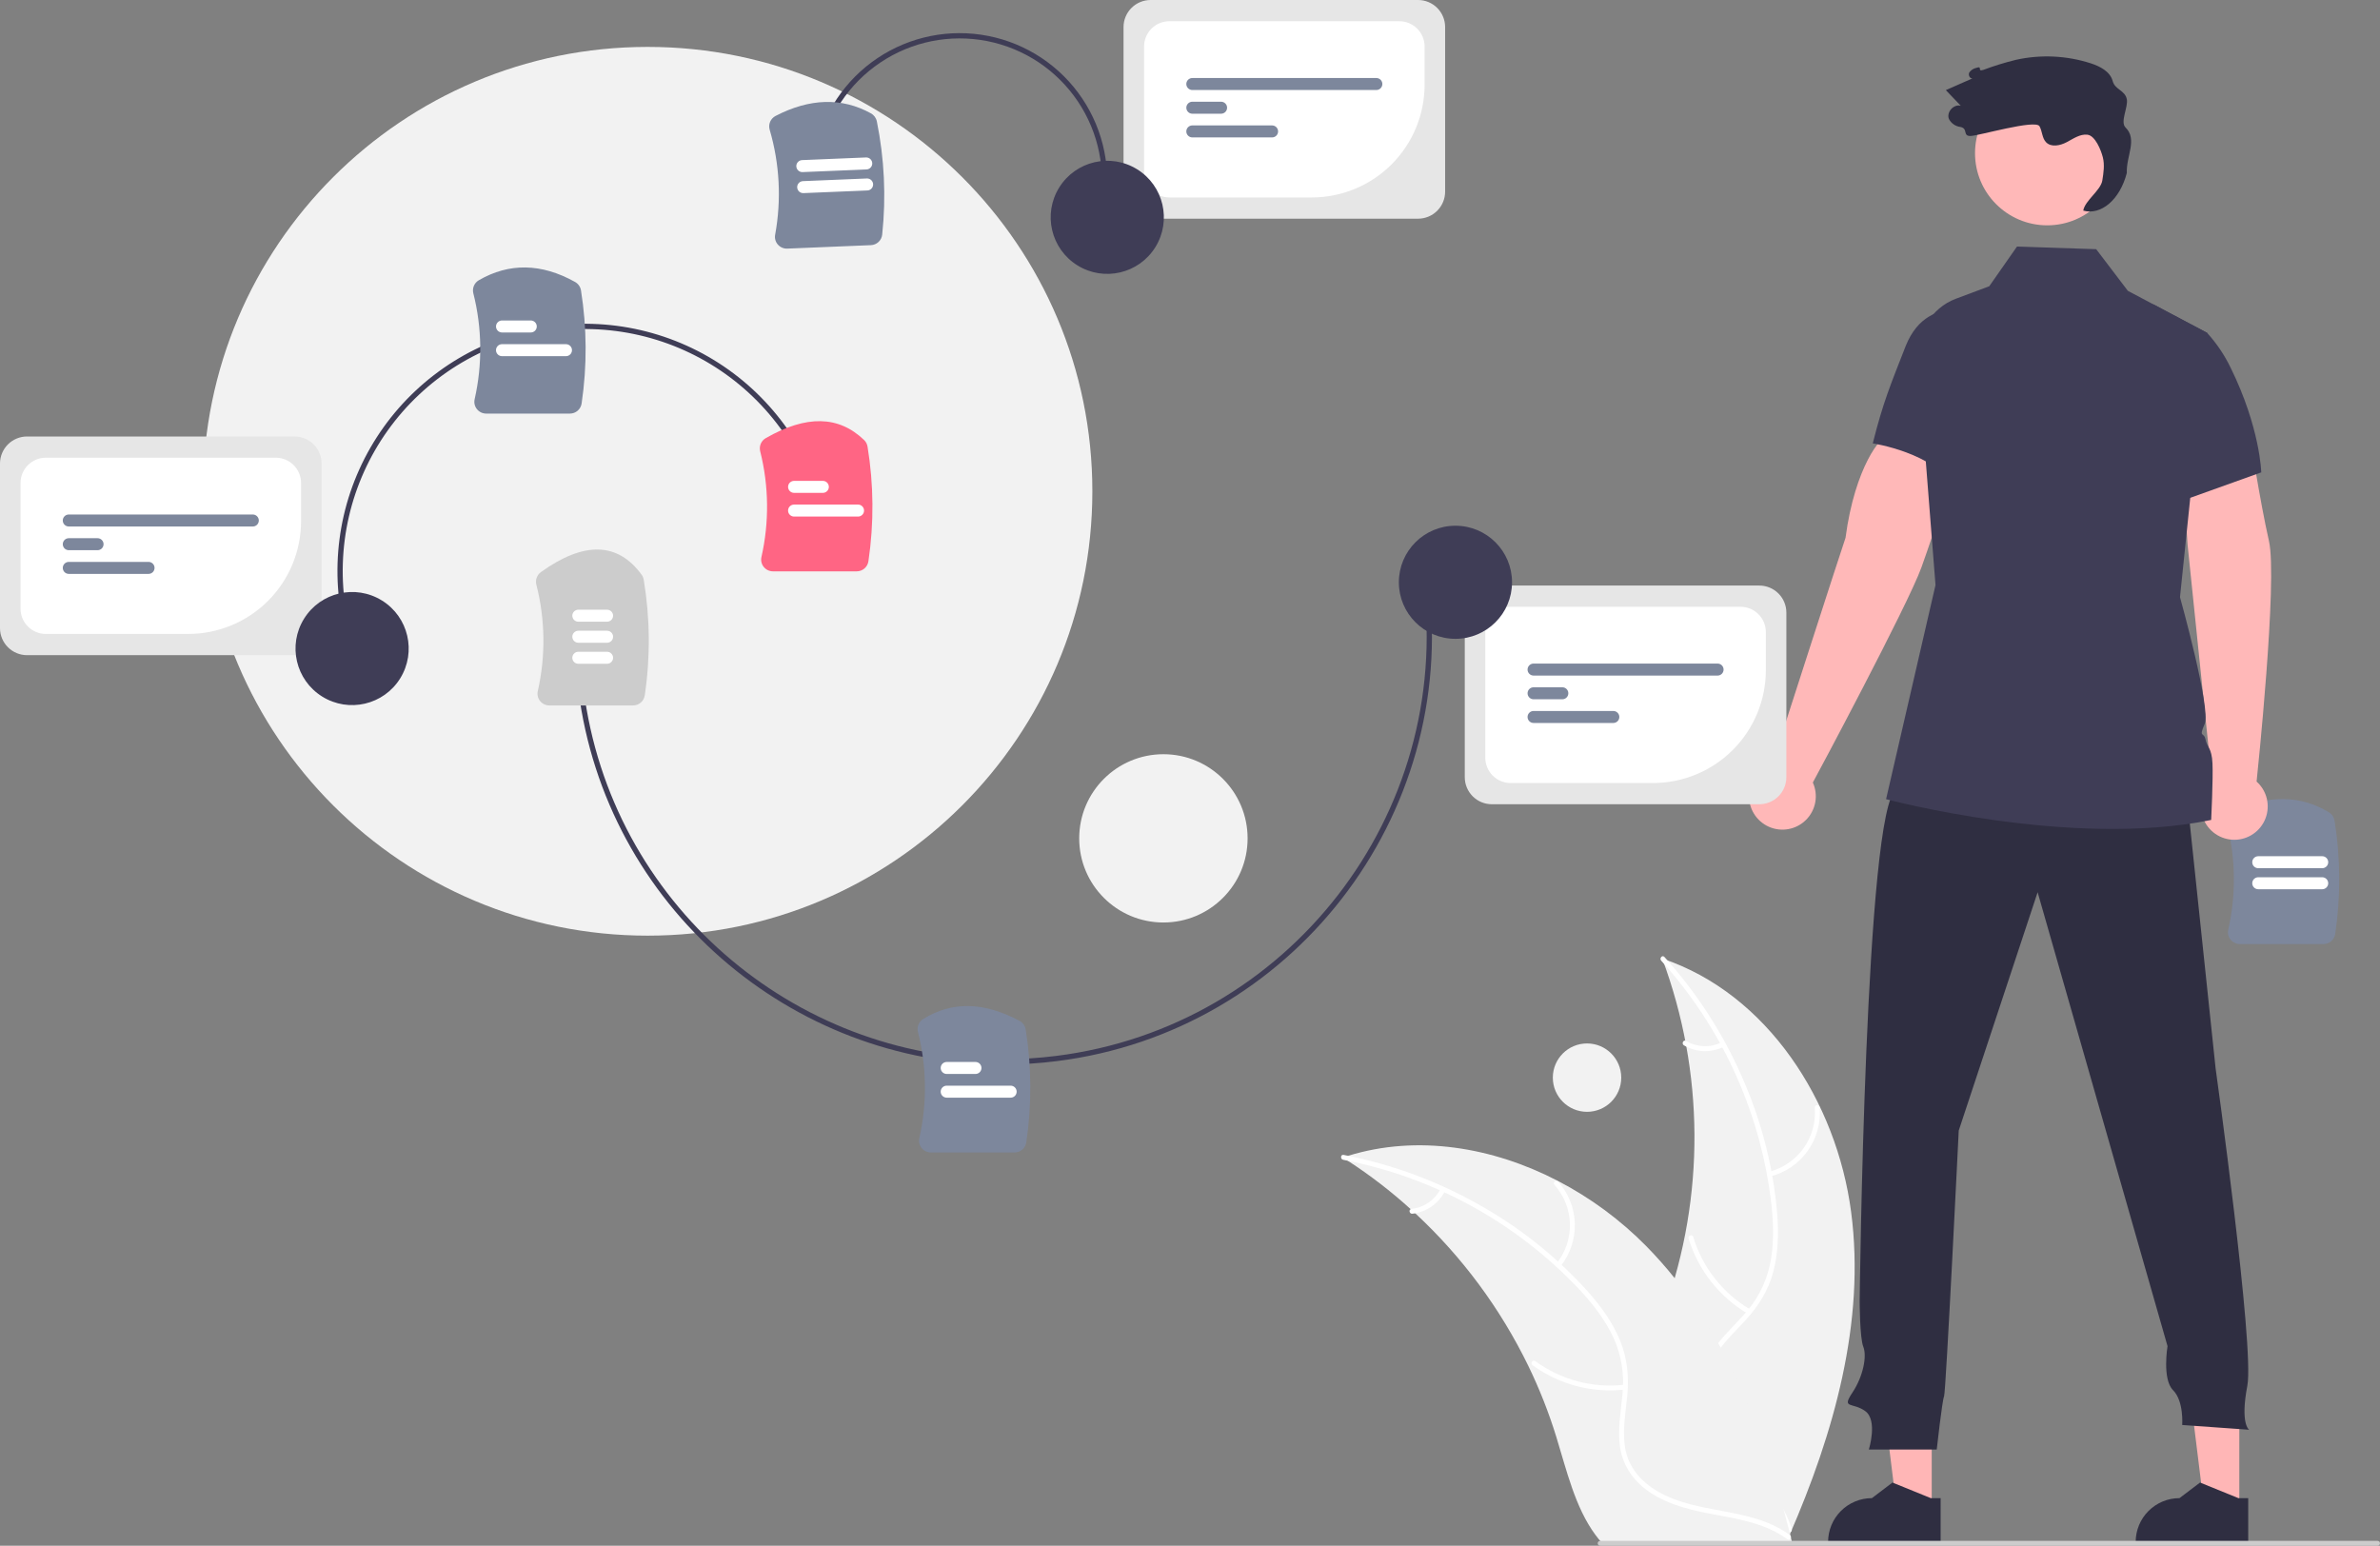
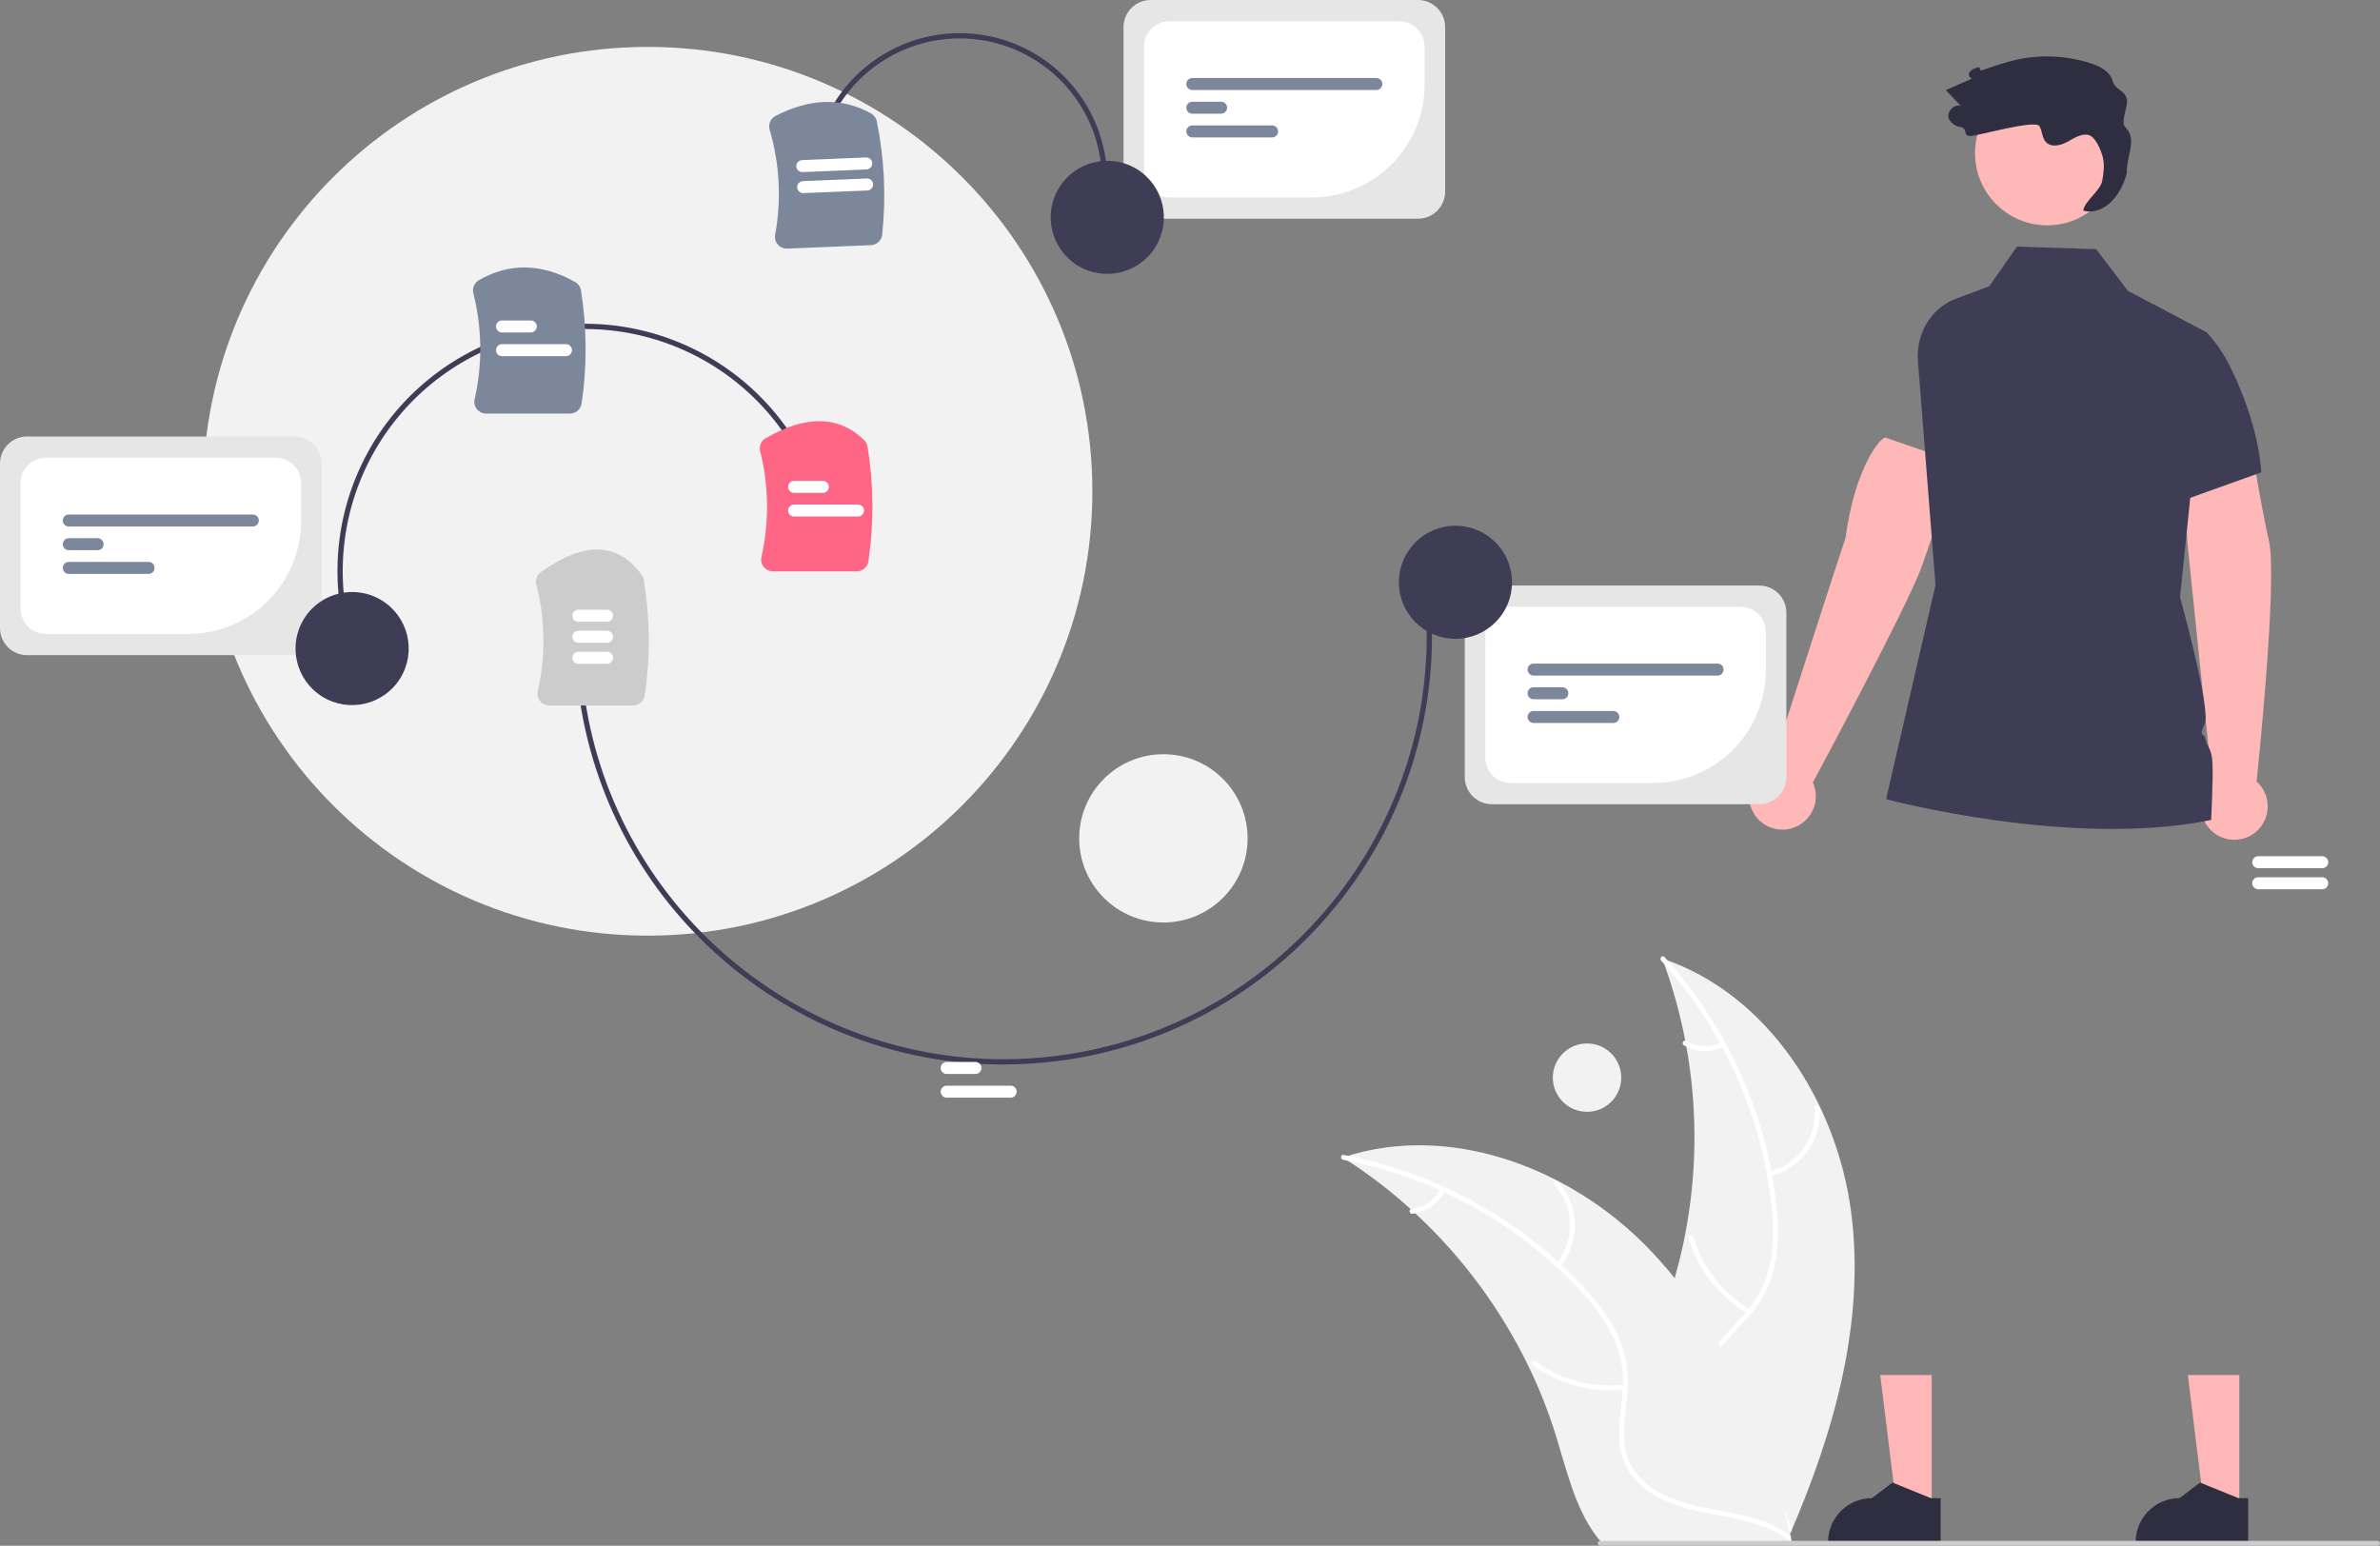
<svg xmlns="http://www.w3.org/2000/svg" width="388" height="252" viewBox="0 0 388 252" fill="none">
  <rect x="0" y="0" width="388" height="252" fill="#808080" stroke="none" />
  <g clip-path="url(#clip0_3146_13240)">
-     <path d="M378.789 153.905H365.146C364.855 153.906 364.567 153.841 364.304 153.714C364.042 153.588 363.811 153.404 363.63 153.175C363.451 152.953 363.325 152.693 363.261 152.415C363.197 152.137 363.196 151.848 363.26 151.57C364.541 145.918 364.479 140.045 363.08 134.421C362.972 133.991 363.016 133.536 363.206 133.135C363.395 132.734 363.718 132.411 364.119 132.221C369.817 129.556 375.05 129.626 379.672 132.427C379.914 132.572 380.122 132.768 380.281 133.002C380.439 133.235 380.545 133.5 380.591 133.778C381.571 139.892 381.608 146.12 380.702 152.246C380.638 152.707 380.409 153.129 380.057 153.434C379.705 153.739 379.255 153.907 378.789 153.905Z" fill="#7D879C" />
    <path d="M378.582 144.974H368.15C367.891 144.973 367.643 144.87 367.46 144.687C367.277 144.503 367.174 144.255 367.174 143.996C367.174 143.737 367.277 143.488 367.46 143.305C367.643 143.122 367.891 143.018 368.15 143.018H378.582C378.841 143.018 379.089 143.122 379.272 143.305C379.455 143.488 379.558 143.737 379.558 143.996C379.558 144.255 379.455 144.503 379.272 144.687C379.089 144.87 378.841 144.973 378.582 144.974Z" fill="white" />
    <path d="M378.582 141.544H368.15C367.891 141.544 367.643 141.441 367.46 141.257C367.277 141.074 367.174 140.825 367.174 140.566C367.174 140.307 367.277 140.059 367.46 139.876C367.643 139.692 367.891 139.589 368.15 139.589H378.582C378.841 139.589 379.089 139.692 379.272 139.876C379.455 140.059 379.558 140.307 379.558 140.566C379.558 140.825 379.455 141.074 379.272 141.257C379.089 141.441 378.841 141.544 378.582 141.544Z" fill="white" />
    <path d="M105.588 152.539C145.626 152.539 178.082 120.104 178.082 80.093C178.082 40.082 145.626 7.647 105.588 7.647C65.551 7.647 33.094 40.082 33.094 80.093C33.094 120.104 65.551 152.539 105.588 152.539Z" fill="#F2F2F2" />
    <path d="M189.664 150.395C197.245 150.395 203.391 144.254 203.391 136.678C203.391 129.102 197.245 122.96 189.664 122.96C182.083 122.96 175.938 129.102 175.938 136.678C175.938 144.254 182.083 150.395 189.664 150.395Z" fill="#F2F2F2" />
    <path d="M258.727 181.26C261.807 181.26 264.303 178.765 264.303 175.687C264.303 172.609 261.807 170.114 258.727 170.114C255.647 170.114 253.15 172.609 253.15 175.687C253.15 178.765 255.647 181.26 258.727 181.26Z" fill="#F2F2F2" />
    <path d="M301.783 197.605C299.431 179.647 288.172 162.011 270.983 156.272C277.866 174.727 277.994 195.02 271.346 213.561C268.756 220.702 265.131 228.375 267.656 235.54C269.228 239.998 273.023 243.392 277.254 245.502C281.486 247.612 286.174 248.601 290.803 249.57L291.718 250.316C298.95 233.709 304.135 215.563 301.783 197.605Z" fill="#F2F2F2" />
    <path d="M270.815 156.613C280.875 167.733 287.173 181.738 288.815 196.639C289.147 199.833 289.206 203.103 288.527 206.258C287.841 209.328 286.346 212.159 284.195 214.456C282.233 216.639 279.973 218.644 278.576 221.265C277.103 224.027 277.066 227.155 278.105 230.073C279.376 233.643 281.855 236.544 284.378 239.296C287.179 242.352 290.137 245.482 291.346 249.549C291.492 250.042 292.249 249.786 292.103 249.294C290 242.218 283.087 238.235 279.762 231.87C278.211 228.9 277.545 225.445 278.962 222.29C280.2 219.532 282.529 217.462 284.535 215.27C286.641 212.968 288.251 210.446 289.069 207.411C289.907 204.306 289.975 201.028 289.726 197.839C289.108 190.612 287.356 183.527 284.535 176.843C281.358 169.198 276.895 162.152 271.34 156.011C270.996 155.631 270.474 156.235 270.815 156.613Z" fill="white" />
    <path d="M288.569 191.81C291.033 191.195 293.199 189.725 294.678 187.662C296.158 185.599 296.856 183.078 296.648 180.548C296.604 180.037 295.806 180.081 295.85 180.593C296.049 182.949 295.398 185.297 294.016 187.215C292.634 189.133 290.612 190.495 288.313 191.053C287.814 191.175 288.072 191.931 288.569 191.81Z" fill="white" />
    <path d="M285.336 213.481C280.861 210.849 277.543 206.629 276.044 201.662C275.895 201.169 275.139 201.425 275.287 201.917C276.857 207.083 280.318 211.468 284.981 214.196C285.426 214.456 285.778 213.739 285.336 213.481Z" fill="white" />
    <path d="M280.621 169.959C279.717 170.395 278.719 170.6 277.716 170.556C276.713 170.512 275.737 170.219 274.875 169.704C274.434 169.439 274.083 170.156 274.521 170.419C275.475 170.984 276.554 171.306 277.662 171.357C278.77 171.409 279.873 171.188 280.876 170.715C280.975 170.679 281.055 170.606 281.102 170.512C281.149 170.418 281.158 170.31 281.127 170.21C281.093 170.11 281.021 170.027 280.926 169.98C280.831 169.933 280.722 169.926 280.621 169.959Z" fill="white" />
    <path d="M218.908 188.707C219.179 188.88 219.45 189.054 219.721 189.234C223.348 191.585 226.778 194.226 229.978 197.131C230.229 197.352 230.48 197.58 230.724 197.807C238.357 204.89 244.608 213.327 249.159 222.69C250.967 226.418 252.488 230.277 253.71 234.235C255.396 239.702 256.79 245.763 260.088 250.222C260.427 250.691 260.795 251.138 261.189 251.562L290.736 251.373C290.803 251.339 290.87 251.312 290.938 251.277L292.118 251.324C292.069 251.115 292.014 250.9 291.965 250.691C291.937 250.57 291.903 250.449 291.875 250.328C291.855 250.248 291.834 250.167 291.82 250.093C291.813 250.066 291.806 250.039 291.799 250.019C291.785 249.945 291.764 249.878 291.751 249.81C291.446 248.606 291.133 247.402 290.811 246.199C290.811 246.192 290.811 246.192 290.804 246.185C288.325 237.018 285.058 227.978 280.522 219.721C280.386 219.472 280.249 219.217 280.099 218.969C278.034 215.258 275.669 211.722 273.027 208.397C271.575 206.58 270.031 204.838 268.403 203.178C264.186 198.896 259.322 195.303 253.989 192.531C243.355 187.008 231.073 184.944 219.769 188.432C219.48 188.521 219.197 188.611 218.908 188.707Z" fill="#F2F2F2" />
    <path d="M218.977 189.081C233.709 191.907 247.176 199.3 257.464 210.21C259.654 212.561 261.67 215.136 263.029 218.064C264.331 220.928 264.843 224.088 264.51 227.216C264.258 230.139 263.661 233.1 264.125 236.033C264.613 239.125 266.468 241.645 269.056 243.35C272.222 245.435 275.948 246.26 279.621 246.939C283.699 247.694 287.946 248.413 291.362 250.934C291.775 251.239 292.225 250.579 291.812 250.274C285.87 245.889 277.951 246.868 271.461 243.787C268.433 242.349 265.82 239.991 265.051 236.62C264.378 233.672 264.99 230.618 265.271 227.661C265.566 224.556 265.332 221.574 264.157 218.658C262.955 215.675 261.035 213.016 258.914 210.62C254.066 205.222 248.399 200.619 242.12 196.98C234.977 192.787 227.169 189.846 219.034 188.285C218.53 188.188 218.477 188.985 218.977 189.081Z" fill="white" />
    <path d="M254.358 206.503C255.955 204.529 256.798 202.053 256.737 199.515C256.676 196.978 255.714 194.545 254.024 192.65C253.68 192.268 253.07 192.783 253.414 193.166C254.991 194.927 255.887 197.194 255.939 199.557C255.991 201.92 255.197 204.223 253.698 206.052C253.373 206.45 254.034 206.898 254.358 206.503Z" fill="white" />
    <path d="M264.832 225.751C259.674 226.342 254.482 224.969 250.292 221.905C249.877 221.601 249.427 222.26 249.842 222.564C254.208 225.744 259.614 227.163 264.98 226.535C265.492 226.475 265.341 225.691 264.832 225.751Z" fill="white" />
    <path d="M234.848 193.838C234.389 194.73 233.715 195.494 232.888 196.062C232.06 196.63 231.105 196.984 230.107 197.091C229.595 197.145 229.746 197.929 230.254 197.876C231.356 197.752 232.411 197.36 233.327 196.735C234.243 196.109 234.991 195.269 235.507 194.288C235.563 194.2 235.584 194.093 235.565 193.99C235.545 193.887 235.487 193.795 235.403 193.733C235.315 193.674 235.208 193.652 235.104 193.671C235 193.691 234.908 193.751 234.848 193.838Z" fill="white" />
    <path d="M360.623 127.423L356.627 88.772L355.573 72.865L366.757 70.844C366.757 70.844 368.432 81.779 369.897 88.197C371.342 94.529 367.971 126.574 367.881 127.419C368.703 128.153 369.282 129.119 369.542 130.189C369.802 131.259 369.731 132.383 369.338 133.411C368.945 134.44 368.249 135.325 367.342 135.95C366.434 136.575 365.359 136.91 364.257 136.91C363.155 136.911 362.079 136.577 361.171 135.953C360.263 135.329 359.566 134.445 359.172 133.416C358.778 132.388 358.706 131.264 358.965 130.194C359.224 129.124 359.803 128.157 360.623 127.423Z" fill="#FFB8B8" />
    <path d="M314.921 246.098H309.231L306.524 224.167L314.922 224.167L314.921 246.098Z" fill="#FFB6B6" />
    <path d="M316.371 251.609L298.026 251.609V251.377C298.026 249.484 298.778 247.669 300.117 246.331C301.457 244.993 303.273 244.241 305.167 244.241H305.167L308.518 241.7L314.77 244.241L316.372 244.241L316.371 251.609Z" fill="#2F2E41" />
    <path d="M365.065 246.098H359.376L356.669 224.167L365.066 224.167L365.065 246.098Z" fill="#FFB6B6" />
    <path d="M366.516 251.609L348.17 251.609V251.377C348.171 249.484 348.923 247.669 350.262 246.331C351.601 244.993 353.417 244.241 355.311 244.241H355.311L358.663 241.7L364.915 244.241L366.516 244.241L366.516 251.609Z" fill="#2F2E41" />
-     <path d="M356.411 128.722L361.197 174.153C361.197 174.153 367.567 219.643 366.371 225.919C365.175 232.196 366.67 233.093 366.67 233.093L355.754 232.316C355.754 232.316 356.053 228.43 354.258 226.637C352.464 224.844 353.361 219.464 353.361 219.464L332.185 145.46L319.324 184.316C319.324 184.316 317.231 227.057 316.932 227.654C316.633 228.252 315.735 236.322 315.735 236.322H304.669C304.669 236.322 306.164 231.54 304.071 230.045C301.977 228.551 300.183 229.747 301.977 227.057C303.772 224.367 304.37 221.079 303.772 219.584C303.174 218.09 303.174 212.112 303.174 212.112C303.174 212.112 304.071 131.412 309.155 128.722C314.24 126.032 356.411 128.722 356.411 128.722Z" fill="#2F2E41" />
    <path d="M333.749 36.736C340.249 36.736 345.519 31.47 345.519 24.974C345.519 18.478 340.249 13.212 333.749 13.212C327.248 13.212 321.979 18.478 321.979 24.974C321.979 31.47 327.248 36.736 333.749 36.736Z" fill="#FFB8B8" />
    <path d="M368.642 77.01L357.066 81.159L353.541 82.421L350.967 49.573L359.799 54.254C359.814 54.265 359.827 54.278 359.838 54.293C361.367 55.981 362.648 57.879 363.64 59.929C368.483 69.769 368.642 77.01 368.642 77.01Z" fill="#3F3D56" />
    <path d="M288.897 124.648C288.897 124.648 300.662 88.117 300.868 87.679C302.409 75.984 306.841 70.826 307.506 71.386L318.945 75.346C318.945 75.346 315.542 86.114 313.239 92.51C311.037 98.621 295.961 126.838 295.538 127.575C295.992 128.578 296.131 129.695 295.937 130.779C295.742 131.863 295.223 132.862 294.447 133.644C293.672 134.427 292.677 134.956 291.595 135.161C290.512 135.366 289.393 135.238 288.385 134.794C287.377 134.349 286.527 133.609 285.949 132.672C285.371 131.735 285.091 130.644 285.147 129.544C285.202 128.445 285.59 127.388 286.26 126.513C286.93 125.639 287.849 124.988 288.897 124.648Z" fill="#FFB8B8" />
-     <path d="M324.44 51.689C324.44 51.689 314.536 46.838 310.694 56.365C308.179 62.79 306.987 65.593 305.308 72.285C305.308 72.285 315.403 73.799 318.64 79.5L324.44 51.689Z" fill="#3F3D56" />
    <path d="M360.479 133.674C337.685 138.378 307.478 130.29 307.478 130.29L315.536 95.384L312.671 58.853C312.321 54.386 314.867 50.199 318.828 48.715L324.297 46.667L328.818 40.2L341.731 40.623L346.893 47.413L350.967 49.573L359.799 54.254L359.838 54.273V54.293L357.066 81.159L355.395 97.357C355.395 97.357 360.471 115.576 359.43 117.992C358.388 120.404 359.294 119.239 359.546 120.529C359.799 121.818 360.572 121.9 360.689 124.44C360.81 126.977 360.479 133.674 360.479 133.674Z" fill="#3F3D56" />
    <path d="M346.517 20.785C345.587 19.868 346.987 17.441 346.723 16.162C346.42 14.696 344.803 14.653 344.417 13.207C344.002 11.65 342.343 10.803 340.809 10.31C336.877 9.052 332.681 8.86 328.649 9.753C326.865 10.189 325.109 10.729 323.389 11.373C322.202 11.79 323.347 10.654 322.159 11.072C321.71 11.172 321.313 11.435 321.046 11.81C320.833 12.213 321.121 12.858 321.57 12.776C320.12 13.415 318.671 14.054 317.221 14.693C318.034 15.544 318.847 16.395 319.66 17.246C318.504 16.917 317.272 18.294 317.728 19.405C317.911 19.756 318.177 20.057 318.503 20.282C318.828 20.507 319.204 20.65 319.597 20.698C320.902 20.952 319.912 22.193 321.242 22.169C322.572 22.145 331.846 19.421 332.492 20.582C332.952 21.41 332.902 22.505 333.559 23.187C334.4 24.059 335.869 23.74 336.939 23.172C338.01 22.605 339.095 21.824 340.299 21.96C341.557 22.102 342.507 24.424 342.817 25.65C343.127 26.876 342.931 28.166 342.734 29.415C342.475 31.055 339.884 32.695 339.625 34.336C342.501 35.13 345.586 32.602 346.723 28.204C346.61 25.424 348.499 22.739 346.517 20.785Z" fill="#2F2E41" />
    <path d="M163.54 173.545C128.891 173.547 98.745 147.717 94.291 112.486L95.142 112.379C99.541 147.175 129.32 172.686 163.541 172.688C166.448 172.688 169.353 172.505 172.237 172.14C209.98 167.375 236.806 132.814 232.038 95.097L232.89 94.989C237.717 133.175 210.557 168.167 172.345 172.99C169.425 173.36 166.484 173.545 163.54 173.545Z" fill="#3F3D56" />
-     <path d="M165.4 187.884H151.758C151.466 187.884 151.179 187.819 150.916 187.693C150.653 187.566 150.423 187.382 150.242 187.154C150.063 186.932 149.936 186.672 149.872 186.394C149.808 186.116 149.808 185.827 149.872 185.548C151.166 179.839 151.09 173.904 149.648 168.23C149.55 167.838 149.578 167.425 149.728 167.05C149.879 166.674 150.144 166.356 150.485 166.14C155.205 163.219 160.344 163.31 166.197 166.42C166.463 166.56 166.694 166.759 166.87 167.003C167.046 167.246 167.164 167.527 167.213 167.824C168.183 173.916 168.216 180.121 167.314 186.224C167.25 186.685 167.02 187.107 166.669 187.413C166.317 187.718 165.866 187.885 165.4 187.884Z" fill="#7D879C" />
    <path d="M103.201 115.009H89.559C89.267 115.01 88.979 114.945 88.717 114.818C88.454 114.692 88.224 114.508 88.043 114.28C87.864 114.057 87.737 113.797 87.673 113.519C87.609 113.241 87.609 112.952 87.672 112.674C88.972 106.945 88.89 100.989 87.434 95.297C87.342 94.922 87.364 94.529 87.498 94.167C87.632 93.805 87.871 93.491 88.185 93.266C95.2 88.224 100.724 88.37 104.605 93.702C104.78 93.945 104.896 94.225 104.945 94.52C105.981 100.75 106.039 107.103 105.115 113.35C105.05 113.811 104.821 114.233 104.469 114.538C104.118 114.843 103.667 115.011 103.201 115.009Z" fill="#CCCCCC" />
    <path d="M159.026 175.089H154.333C154.074 175.088 153.826 174.985 153.643 174.801C153.46 174.618 153.357 174.37 153.357 174.111C153.357 173.852 153.46 173.603 153.643 173.42C153.826 173.237 154.074 173.133 154.333 173.133H159.026C159.286 173.133 159.535 173.236 159.718 173.419C159.902 173.603 160.005 173.851 160.005 174.111C160.005 174.37 159.902 174.619 159.718 174.802C159.535 174.985 159.286 175.089 159.026 175.089Z" fill="white" />
    <path d="M164.765 178.952H154.333C154.074 178.952 153.826 178.848 153.643 178.665C153.46 178.482 153.357 178.233 153.357 177.974C153.357 177.715 153.46 177.467 153.643 177.284C153.826 177.1 154.074 176.997 154.333 176.997H164.765C165.024 176.997 165.272 177.1 165.455 177.284C165.638 177.467 165.741 177.715 165.741 177.974C165.741 178.233 165.638 178.482 165.455 178.665C165.272 178.848 165.024 178.952 164.765 178.952Z" fill="white" />
    <path d="M98.972 101.357H94.279C94.019 101.356 93.771 101.253 93.588 101.07C93.405 100.886 93.302 100.638 93.302 100.379C93.302 100.12 93.405 99.872 93.588 99.688C93.771 99.505 94.019 99.402 94.279 99.401H98.972C99.231 99.402 99.479 99.505 99.662 99.688C99.845 99.872 99.948 100.12 99.948 100.379C99.948 100.638 99.845 100.886 99.662 101.07C99.479 101.253 99.231 101.356 98.972 101.357Z" fill="white" />
    <path d="M98.972 104.786H94.279C94.019 104.786 93.771 104.682 93.588 104.499C93.405 104.316 93.302 104.067 93.302 103.808C93.302 103.549 93.405 103.301 93.588 103.118C93.771 102.934 94.019 102.831 94.279 102.83H98.972C99.231 102.831 99.479 102.934 99.662 103.118C99.845 103.301 99.948 103.549 99.948 103.808C99.948 104.067 99.845 104.316 99.662 104.499C99.479 104.682 99.231 104.786 98.972 104.786Z" fill="white" />
    <path d="M98.972 108.216H94.279C94.019 108.215 93.771 108.112 93.588 107.928C93.405 107.745 93.302 107.497 93.302 107.238C93.302 106.979 93.405 106.73 93.588 106.547C93.771 106.364 94.019 106.26 94.279 106.26H98.972C99.231 106.26 99.479 106.364 99.662 106.547C99.845 106.73 99.948 106.979 99.948 107.238C99.948 107.497 99.845 107.745 99.662 107.928C99.479 108.112 99.231 108.215 98.972 108.216Z" fill="white" />
    <path d="M286.815 131.116H243.204C242.035 131.115 240.915 130.65 240.089 129.824C239.262 128.998 238.797 127.879 238.796 126.711V99.869C238.797 98.701 239.262 97.581 240.089 96.755C240.915 95.929 242.035 95.465 243.204 95.463H286.815C287.983 95.465 289.104 95.929 289.93 96.755C290.757 97.581 291.222 98.701 291.223 99.869V126.711C291.222 127.879 290.757 128.998 289.93 129.824C289.104 130.65 287.983 131.115 286.815 131.116Z" fill="#E6E6E6" />
    <path d="M269.488 127.659H246.27C245.175 127.657 244.126 127.222 243.352 126.449C242.578 125.676 242.142 124.627 242.141 123.533V103.047C242.142 101.953 242.578 100.904 243.352 100.131C244.126 99.357 245.175 98.922 246.27 98.921H283.749C284.844 98.922 285.893 99.357 286.667 100.131C287.441 100.904 287.877 101.953 287.878 103.047V109.281C287.872 114.153 285.933 118.825 282.485 122.27C279.038 125.715 274.363 127.653 269.488 127.659Z" fill="white" />
    <path d="M280.01 110.139H250.008C249.749 110.139 249.5 110.036 249.316 109.852C249.133 109.669 249.03 109.42 249.03 109.161C249.03 108.902 249.133 108.653 249.316 108.469C249.5 108.286 249.749 108.183 250.008 108.183H280.01C280.269 108.183 280.518 108.286 280.702 108.469C280.885 108.653 280.988 108.902 280.988 109.161C280.988 109.42 280.885 109.669 280.702 109.852C280.518 110.036 280.269 110.139 280.01 110.139Z" fill="#7D879C" />
    <path d="M254.701 114.002H250.008C249.749 114.002 249.501 113.899 249.318 113.715C249.135 113.532 249.032 113.284 249.032 113.025C249.032 112.766 249.135 112.517 249.318 112.334C249.501 112.151 249.749 112.047 250.008 112.047H254.701C254.96 112.047 255.209 112.151 255.392 112.334C255.575 112.517 255.678 112.766 255.678 113.025C255.678 113.284 255.575 113.532 255.392 113.715C255.209 113.899 254.96 114.002 254.701 114.002Z" fill="#7D879C" />
    <path d="M263.013 117.866H250.008C249.749 117.866 249.5 117.763 249.316 117.58C249.133 117.396 249.03 117.148 249.03 116.888C249.03 116.629 249.133 116.38 249.316 116.197C249.5 116.014 249.749 115.911 250.008 115.911H263.013C263.273 115.911 263.522 116.014 263.705 116.197C263.889 116.38 263.992 116.629 263.992 116.888C263.992 117.148 263.889 117.396 263.705 117.58C263.522 117.763 263.273 117.866 263.013 117.866Z" fill="#7D879C" />
    <path d="M237.274 104.148C242.369 104.148 246.499 100.021 246.499 94.929C246.499 89.837 242.369 85.71 237.274 85.71C232.179 85.71 228.049 89.837 228.049 94.929C228.049 100.021 232.179 104.148 237.274 104.148Z" fill="#3F3D56" />
    <path d="M132.843 24.799C133.454 21.701 134.669 18.754 136.42 16.125C138.17 13.497 140.422 11.239 143.045 9.48C148.344 5.928 154.838 4.624 161.099 5.857C164.199 6.467 167.148 7.682 169.778 9.431C172.408 11.18 174.668 13.43 176.428 16.052C178.188 18.674 179.414 21.617 180.036 24.712C180.658 27.808 180.664 30.996 180.053 34.093L179.211 33.928C180.401 27.895 179.143 21.636 175.715 16.53C172.287 11.424 166.97 7.887 160.933 6.698C154.896 5.51 148.633 6.766 143.524 10.192C138.414 13.617 134.875 18.931 133.685 24.964L132.843 24.799Z" fill="#3F3D56" />
    <path d="M141.979 39.967L128.348 40.531C128.057 40.544 127.767 40.49 127.499 40.375C127.232 40.259 126.994 40.085 126.803 39.864C126.615 39.65 126.478 39.395 126.403 39.12C126.327 38.845 126.315 38.556 126.367 38.276C127.413 32.575 127.108 26.71 125.477 21.149C125.351 20.724 125.376 20.268 125.549 19.859C125.722 19.451 126.031 19.115 126.424 18.908C132.007 16.01 137.238 15.863 141.972 18.471C142.22 18.606 142.436 18.793 142.604 19.019C142.772 19.246 142.889 19.506 142.946 19.783C144.178 25.851 144.474 32.072 143.822 38.23C143.777 38.693 143.566 39.124 143.227 39.444C142.888 39.763 142.445 39.949 141.979 39.967Z" fill="#7D879C" />
    <path d="M141.403 31.051L130.98 31.483C130.852 31.488 130.724 31.468 130.603 31.424C130.482 31.38 130.371 31.312 130.277 31.226C130.182 31.139 130.105 31.034 130.051 30.917C129.997 30.801 129.967 30.675 129.961 30.546C129.956 30.418 129.976 30.29 130.02 30.169C130.065 30.049 130.132 29.938 130.219 29.843C130.306 29.749 130.411 29.672 130.528 29.618C130.645 29.564 130.771 29.534 130.899 29.529L141.322 29.097C141.45 29.092 141.578 29.112 141.699 29.156C141.82 29.201 141.93 29.268 142.025 29.355C142.119 29.442 142.196 29.547 142.25 29.663C142.304 29.78 142.334 29.906 142.34 30.034C142.345 30.162 142.325 30.29 142.281 30.411C142.237 30.532 142.169 30.642 142.082 30.737C141.995 30.831 141.89 30.908 141.774 30.962C141.657 31.016 141.531 31.046 141.403 31.051Z" fill="white" />
    <path d="M141.261 27.625L130.838 28.056C130.579 28.067 130.326 27.974 130.135 27.799C129.944 27.623 129.831 27.379 129.82 27.12C129.809 26.861 129.902 26.608 130.078 26.417C130.254 26.226 130.498 26.113 130.757 26.102L141.18 25.671C141.439 25.66 141.692 25.753 141.883 25.929C142.074 26.104 142.187 26.348 142.198 26.608C142.209 26.867 142.116 27.119 141.94 27.31C141.764 27.501 141.52 27.614 141.261 27.625Z" fill="white" />
    <path d="M231.185 35.653H187.574C186.406 35.651 185.285 35.187 184.459 34.361C183.632 33.535 183.167 32.415 183.166 31.247V4.405C183.167 3.237 183.632 2.118 184.459 1.292C185.285 0.466 186.406 0.001 187.574 0H231.185C232.353 0.001 233.474 0.466 234.3 1.292C235.127 2.118 235.592 3.237 235.593 4.405V31.247C235.592 32.415 235.127 33.535 234.3 34.361C233.474 35.187 232.353 35.651 231.185 35.653Z" fill="#E6E6E6" />
    <path d="M213.858 32.195H190.64C189.545 32.194 188.496 31.759 187.722 30.985C186.948 30.212 186.512 29.163 186.511 28.069V7.583C186.512 6.489 186.948 5.441 187.722 4.667C188.496 3.894 189.545 3.459 190.64 3.457H228.119C229.214 3.459 230.263 3.894 231.037 4.667C231.811 5.441 232.247 6.489 232.248 7.583V13.818C232.242 18.69 230.303 23.361 226.855 26.806C223.408 30.252 218.733 32.19 213.858 32.195Z" fill="white" />
    <path d="M224.381 14.675H194.379C194.119 14.675 193.87 14.572 193.687 14.389C193.503 14.205 193.4 13.957 193.4 13.697C193.4 13.438 193.503 13.189 193.687 13.006C193.87 12.823 194.119 12.72 194.379 12.72H224.381C224.64 12.72 224.889 12.823 225.072 13.006C225.256 13.189 225.359 13.438 225.359 13.697C225.359 13.957 225.256 14.205 225.072 14.389C224.889 14.572 224.64 14.675 224.381 14.675Z" fill="#7D879C" />
    <path d="M199.072 18.539H194.379C194.12 18.538 193.871 18.435 193.688 18.252C193.505 18.069 193.402 17.82 193.402 17.561C193.402 17.302 193.505 17.054 193.688 16.87C193.871 16.687 194.12 16.584 194.379 16.583H199.072C199.331 16.584 199.579 16.687 199.762 16.87C199.946 17.054 200.048 17.302 200.048 17.561C200.048 17.82 199.946 18.069 199.762 18.252C199.579 18.435 199.331 18.538 199.072 18.539Z" fill="#7D879C" />
    <path d="M207.384 22.403H194.379C194.119 22.403 193.871 22.3 193.687 22.116C193.503 21.933 193.4 21.684 193.4 21.425C193.4 21.166 193.503 20.917 193.687 20.733C193.871 20.55 194.119 20.447 194.379 20.447H207.384C207.643 20.448 207.891 20.551 208.075 20.734C208.258 20.918 208.36 21.166 208.36 21.425C208.36 21.684 208.258 21.932 208.075 22.116C207.891 22.299 207.643 22.402 207.384 22.403Z" fill="#7D879C" />
    <path d="M188.349 40.299C191.039 35.975 189.712 30.291 185.385 27.602C181.058 24.915 175.369 26.241 172.679 30.565C169.99 34.889 171.317 40.574 175.644 43.262C179.971 45.95 185.659 44.623 188.349 40.299Z" fill="#3F3D56" />
    <path d="M387.606 252H260.86C260.756 252 260.655 251.958 260.581 251.885C260.507 251.811 260.466 251.71 260.466 251.606C260.466 251.501 260.507 251.401 260.581 251.327C260.655 251.253 260.756 251.212 260.86 251.212H387.606C387.71 251.212 387.811 251.253 387.885 251.327C387.959 251.401 388 251.501 388 251.606C388 251.71 387.959 251.811 387.885 251.885C387.811 251.958 387.71 252 387.606 252Z" fill="#CCCCCC" />
    <path d="M57.622 107.352C53.837 97.353 54.182 86.261 58.58 76.516C62.979 66.771 71.072 59.172 81.077 55.389C91.083 51.607 102.182 51.952 111.934 56.347C121.685 60.743 129.29 68.83 133.075 78.829L132.272 79.133C130.438 74.287 127.667 69.85 124.117 66.075C120.566 62.299 116.307 59.26 111.581 57.129C106.855 54.999 101.756 53.82 96.574 53.659C91.393 53.498 86.23 54.359 81.381 56.192C76.532 58.025 72.092 60.794 68.314 64.342C64.536 67.89 61.494 72.146 59.363 76.869C57.231 81.591 56.051 86.687 55.89 91.866C55.729 97.044 56.59 102.203 58.424 107.049L57.622 107.352Z" fill="#3F3D56" />
    <path d="M92.906 67.427H79.264C78.972 67.427 78.684 67.362 78.422 67.236C78.159 67.109 77.928 66.925 77.747 66.697C77.568 66.475 77.442 66.215 77.378 65.936C77.314 65.658 77.314 65.37 77.377 65.091C78.669 59.395 78.596 53.474 77.164 47.812C77.062 47.411 77.094 46.988 77.253 46.607C77.412 46.225 77.69 45.905 78.047 45.695C82.989 42.821 88.266 42.908 93.732 45.957C93.99 46.098 94.214 46.296 94.384 46.536C94.555 46.776 94.668 47.053 94.715 47.343C95.688 53.443 95.723 59.656 94.82 65.767C94.755 66.228 94.526 66.65 94.174 66.956C93.822 67.261 93.372 67.428 92.906 67.427Z" fill="#7D879C" />
    <path d="M86.532 54.203H81.839C81.58 54.202 81.331 54.099 81.148 53.916C80.965 53.732 80.862 53.484 80.862 53.225C80.862 52.966 80.965 52.718 81.148 52.534C81.331 52.351 81.58 52.248 81.839 52.247H86.532C86.791 52.248 87.039 52.351 87.222 52.534C87.406 52.718 87.508 52.966 87.508 53.225C87.508 53.484 87.406 53.732 87.222 53.916C87.039 54.099 86.791 54.202 86.532 54.203Z" fill="white" />
    <path d="M92.27 58.066H81.839C81.579 58.066 81.331 57.964 81.147 57.78C80.963 57.597 80.86 57.348 80.86 57.089C80.86 56.829 80.963 56.581 81.147 56.397C81.331 56.214 81.579 56.111 81.839 56.111H92.27C92.529 56.111 92.778 56.215 92.961 56.398C93.144 56.581 93.247 56.83 93.247 57.089C93.247 57.348 93.144 57.596 92.961 57.779C92.778 57.963 92.529 58.066 92.27 58.066Z" fill="white" />
    <path d="M48.019 106.812H4.408C3.24 106.811 2.119 106.346 1.293 105.52C0.466 104.695 0.001 103.575 0 102.407V75.565C0.001 74.397 0.466 73.277 1.293 72.451C2.119 71.626 3.24 71.161 4.408 71.16H48.019C49.187 71.161 50.308 71.626 51.134 72.451C51.961 73.277 52.426 74.397 52.427 75.565V102.407C52.426 103.575 51.961 104.695 51.134 105.52C50.308 106.346 49.187 106.811 48.019 106.812Z" fill="#E6E6E6" />
    <path d="M30.692 103.355H7.474C6.379 103.354 5.33 102.919 4.556 102.145C3.782 101.372 3.346 100.323 3.345 99.229V78.743C3.346 77.649 3.782 76.6 4.556 75.827C5.33 75.053 6.379 74.618 7.474 74.617H44.953C46.048 74.618 47.097 75.053 47.871 75.827C48.645 76.6 49.081 77.649 49.082 78.743V84.977C49.076 89.85 47.137 94.521 43.689 97.966C40.242 101.411 35.567 103.349 30.692 103.355Z" fill="white" />
    <path d="M41.215 85.835H11.213C10.953 85.835 10.704 85.732 10.521 85.549C10.338 85.365 10.234 85.116 10.234 84.857C10.234 84.598 10.338 84.349 10.521 84.166C10.704 83.982 10.953 83.879 11.213 83.879H41.215C41.474 83.879 41.723 83.982 41.906 84.166C42.09 84.349 42.193 84.598 42.193 84.857C42.193 85.116 42.09 85.365 41.906 85.549C41.723 85.732 41.474 85.835 41.215 85.835Z" fill="#7D879C" />
    <path d="M15.906 89.699H11.213C10.954 89.698 10.705 89.595 10.522 89.412C10.339 89.228 10.236 88.98 10.236 88.721C10.236 88.462 10.339 88.213 10.522 88.03C10.705 87.847 10.954 87.743 11.213 87.743H15.906C16.165 87.743 16.413 87.847 16.596 88.03C16.779 88.213 16.882 88.462 16.882 88.721C16.882 88.98 16.779 89.228 16.596 89.412C16.413 89.595 16.165 89.698 15.906 89.699Z" fill="#7D879C" />
    <path d="M24.218 93.562H11.213C10.954 93.562 10.705 93.459 10.522 93.275C10.339 93.092 10.236 92.844 10.236 92.585C10.236 92.326 10.339 92.077 10.522 91.894C10.705 91.71 10.954 91.607 11.213 91.607H24.218C24.477 91.607 24.726 91.71 24.91 91.893C25.093 92.076 25.196 92.325 25.196 92.585C25.196 92.844 25.093 93.093 24.91 93.276C24.726 93.459 24.477 93.562 24.218 93.562Z" fill="#7D879C" />
    <path d="M65.237 110.602C67.927 106.277 66.6 100.593 62.273 97.905C57.946 95.217 52.257 96.543 49.568 100.867C46.878 105.192 48.205 110.876 52.532 113.564C56.859 116.252 62.548 114.926 65.237 110.602Z" fill="#3F3D56" />
    <path d="M139.663 93.147H126.02C125.729 93.148 125.441 93.082 125.179 92.956C124.916 92.83 124.685 92.645 124.504 92.417C124.325 92.195 124.199 91.935 124.135 91.657C124.071 91.379 124.071 91.09 124.134 90.812C125.423 85.126 125.353 79.216 123.928 73.562C123.827 73.156 123.862 72.727 124.026 72.342C124.19 71.957 124.476 71.636 124.84 71.428C131.467 67.637 136.715 67.741 140.883 71.748C141.175 72.034 141.367 72.406 141.431 72.809C142.444 78.991 142.493 85.291 141.576 91.487C141.512 91.949 141.283 92.371 140.931 92.676C140.579 92.981 140.129 93.148 139.663 93.147Z" fill="#FF6584" />
    <path d="M134.147 80.352H129.454C129.194 80.351 128.946 80.248 128.763 80.065C128.58 79.881 128.477 79.633 128.477 79.374C128.477 79.115 128.58 78.867 128.763 78.683C128.946 78.5 129.194 78.397 129.454 78.396H134.147C134.406 78.397 134.654 78.5 134.837 78.683C135.02 78.867 135.123 79.115 135.123 79.374C135.123 79.633 135.02 79.881 134.837 80.065C134.654 80.248 134.406 80.351 134.147 80.352Z" fill="white" />
    <path d="M139.885 84.216H129.454C129.194 84.216 128.945 84.113 128.762 83.929C128.578 83.746 128.475 83.497 128.475 83.238C128.475 82.978 128.578 82.73 128.762 82.546C128.945 82.363 129.194 82.26 129.454 82.26H139.885C140.144 82.26 140.392 82.364 140.575 82.547C140.759 82.73 140.861 82.979 140.861 83.238C140.861 83.497 140.759 83.745 140.575 83.928C140.392 84.112 140.144 84.215 139.885 84.216Z" fill="white" />
  </g>
  <defs>
    <clipPath id="clip0_3146_13240">
      <rect width="388" height="252" fill="white" />
    </clipPath>
  </defs>
</svg>